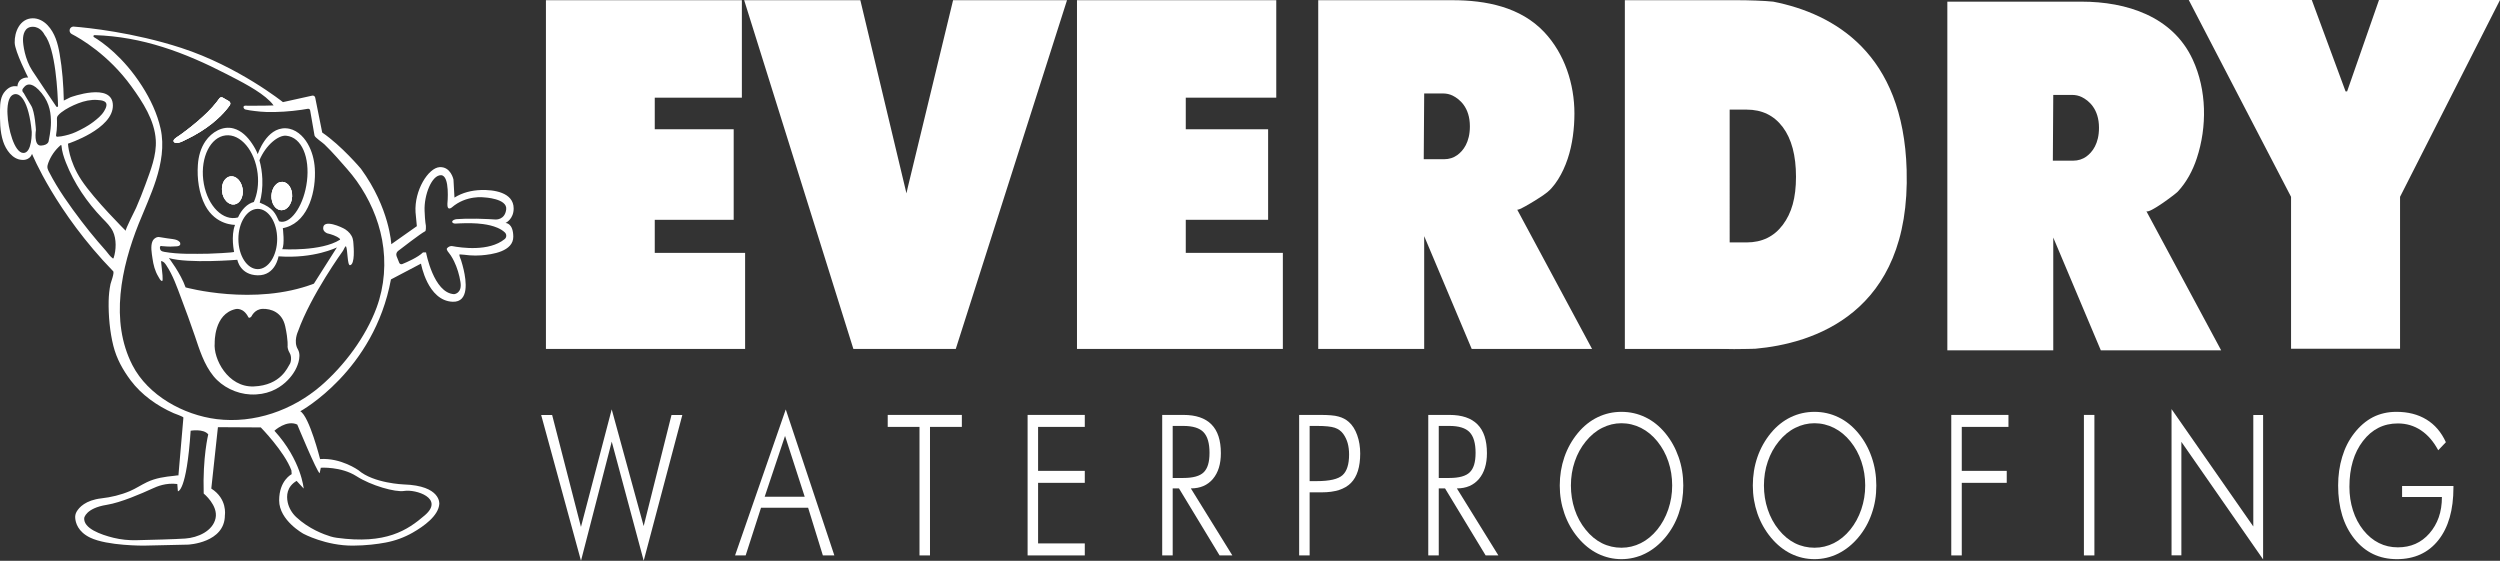
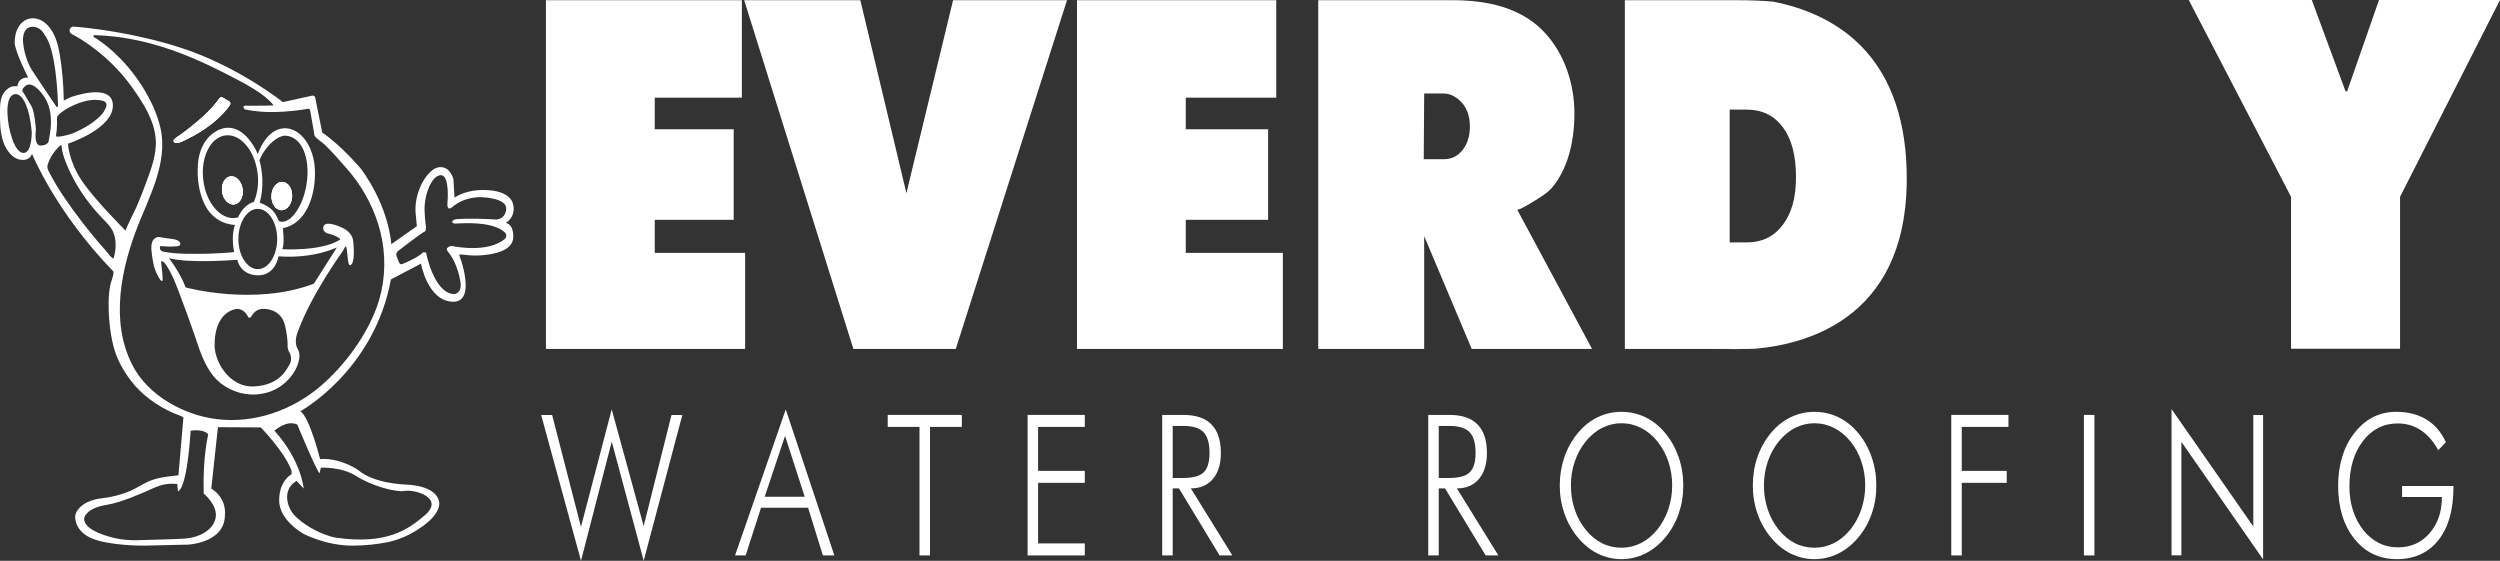
<svg xmlns="http://www.w3.org/2000/svg" id="uuid-d19e8230-bccc-4257-8ff1-e62b244491bc" viewBox="0 0 724.36 162.48">
  <rect x="0" y="0" width="724.36" height="162.48" fill="#333333" stroke="none" />
  <defs>
    <style>.uuid-bbfc02f0-149b-4df2-ab70-c982e5e6ac7b{fill:#fff;stroke-width:0px;}</style>
  </defs>
  <path class="uuid-bbfc02f0-149b-4df2-ab70-c982e5e6ac7b" d="M66.6,30.44c-.31.46-.66.9-1.01,1.33-.53.64-1.1,1.25-1.7,1.84-.78.77-1.6,1.49-2.46,2.18-1.05.84-2.16,1.61-3.3,2.33-1.37.86-2.78,1.63-4.24,2.32-.9.43-1.89,1.07-2.93.95-.25-.03-.53-.14-.63-.37-.1-.23.02-.51.2-.69.01,0,.01-.01.02-.02.49-.48,1.17-.85,1.72-1.25.65-.46,1.28-.94,1.91-1.42.99-.76,1.96-1.55,2.91-2.35,1.04-.89,2.06-1.8,3.03-2.76.94-.93,1.84-1.9,2.65-2.95.27-.34.52-.68.76-1.03.23-.34.67-.45,1.02-.25l1.8,1.05c.39.22.5.72.25,1.09Z" />
-   <path class="uuid-bbfc02f0-149b-4df2-ab70-c982e5e6ac7b" d="M70.29,54.75c-.32-2.25-1.9-3.88-3.54-3.64-1.64.23-2.71,2.23-2.39,4.48.31,2.24,1.9,3.87,3.54,3.64,1.64-.23,2.71-2.24,2.39-4.48ZM81.82,52.7c-1.65-.07-3.07,1.71-3.16,3.97-.1,2.26,1.16,4.16,2.82,4.23,1.65.07,3.07-1.71,3.16-3.98.1-2.26-1.16-4.15-2.82-4.22ZM70.29,54.75c-.32-2.25-1.9-3.88-3.54-3.64-1.64.23-2.71,2.23-2.39,4.48.31,2.24,1.9,3.87,3.54,3.64,1.64-.23,2.71-2.24,2.39-4.48ZM81.82,52.7c-1.65-.07-3.07,1.71-3.16,3.97-.1,2.26,1.16,4.16,2.82,4.23,1.65.07,3.07-1.71,3.16-3.98.1-2.26-1.16-4.15-2.82-4.22ZM70.29,54.75c-.32-2.25-1.9-3.88-3.54-3.64-1.64.23-2.71,2.23-2.39,4.48.31,2.24,1.9,3.87,3.54,3.64,1.64-.23,2.71-2.24,2.39-4.48ZM81.82,52.7c-1.65-.07-3.07,1.71-3.16,3.97-.1,2.26,1.16,4.16,2.82,4.23,1.65.07,3.07-1.71,3.16-3.98.1-2.26-1.16-4.15-2.82-4.22ZM70.29,54.75c-.32-2.25-1.9-3.88-3.54-3.64-1.64.23-2.71,2.23-2.39,4.48.31,2.24,1.9,3.87,3.54,3.64,1.64-.23,2.71-2.24,2.39-4.48ZM81.82,52.7c-1.65-.07-3.07,1.71-3.16,3.97-.1,2.26,1.16,4.16,2.82,4.23,1.65.07,3.07-1.71,3.16-3.98.1-2.26-1.16-4.15-2.82-4.22ZM70.29,54.75c-.32-2.25-1.9-3.88-3.54-3.64-1.64.23-2.71,2.23-2.39,4.48.31,2.24,1.9,3.87,3.54,3.64,1.64-.23,2.71-2.24,2.39-4.48ZM81.82,52.7c-1.65-.07-3.07,1.71-3.16,3.97-.1,2.26,1.16,4.16,2.82,4.23,1.65.07,3.07-1.71,3.16-3.98.1-2.26-1.16-4.15-2.82-4.22ZM70.29,54.75c-.32-2.25-1.9-3.88-3.54-3.64-1.64.23-2.71,2.23-2.39,4.48.31,2.24,1.9,3.87,3.54,3.64,1.64-.23,2.71-2.24,2.39-4.48ZM81.82,52.7c-1.65-.07-3.07,1.71-3.16,3.97-.1,2.26,1.16,4.16,2.82,4.23,1.65.07,3.07-1.71,3.16-3.98.1-2.26-1.16-4.15-2.82-4.22ZM70.29,54.75c-.32-2.25-1.9-3.88-3.54-3.64-1.64.23-2.71,2.23-2.39,4.48.31,2.24,1.9,3.87,3.54,3.64,1.64-.23,2.71-2.24,2.39-4.48ZM81.82,52.7c-1.65-.07-3.07,1.71-3.16,3.97-.1,2.26,1.16,4.16,2.82,4.23,1.65.07,3.07-1.71,3.16-3.98.1-2.26-1.16-4.15-2.82-4.22ZM70.29,54.75c-.32-2.25-1.9-3.88-3.54-3.64-1.64.23-2.71,2.23-2.39,4.48.31,2.24,1.9,3.87,3.54,3.64,1.64-.23,2.71-2.24,2.39-4.48ZM81.82,52.7c-1.65-.07-3.07,1.71-3.16,3.97-.1,2.26,1.16,4.16,2.82,4.23,1.65.07,3.07-1.71,3.16-3.98.1-2.26-1.16-4.15-2.82-4.22ZM70.29,54.75c-.32-2.25-1.9-3.88-3.54-3.64-1.64.23-2.71,2.23-2.39,4.48.31,2.24,1.9,3.87,3.54,3.64,1.64-.23,2.71-2.24,2.39-4.48ZM81.82,52.7c-1.65-.07-3.07,1.71-3.16,3.97-.1,2.26,1.16,4.16,2.82,4.23,1.65.07,3.07-1.71,3.16-3.98.1-2.26-1.16-4.15-2.82-4.22ZM70.29,54.75c-.32-2.25-1.9-3.88-3.54-3.64-1.64.23-2.71,2.23-2.39,4.48.31,2.24,1.9,3.87,3.54,3.64,1.64-.23,2.71-2.24,2.39-4.48ZM81.82,52.7c-1.65-.07-3.07,1.71-3.16,3.97-.1,2.26,1.16,4.16,2.82,4.23,1.65.07,3.07-1.71,3.16-3.98.1-2.26-1.16-4.15-2.82-4.22ZM70.29,54.75c-.32-2.25-1.9-3.88-3.54-3.64-1.64.23-2.71,2.23-2.39,4.48.31,2.24,1.9,3.87,3.54,3.64,1.64-.23,2.71-2.24,2.39-4.48ZM81.82,52.7c-1.65-.07-3.07,1.71-3.16,3.97-.1,2.26,1.16,4.16,2.82,4.23,1.65.07,3.07-1.71,3.16-3.98.1-2.26-1.16-4.15-2.82-4.22ZM70.29,54.75c-.32-2.25-1.9-3.88-3.54-3.64-1.64.23-2.71,2.23-2.39,4.48.31,2.24,1.9,3.87,3.54,3.64,1.64-.23,2.71-2.24,2.39-4.48ZM81.82,52.7c-1.65-.07-3.07,1.71-3.16,3.97-.1,2.26,1.16,4.16,2.82,4.23,1.65.07,3.07-1.71,3.16-3.98.1-2.26-1.16-4.15-2.82-4.22ZM70.29,54.75c-.32-2.25-1.9-3.88-3.54-3.64-1.64.23-2.71,2.23-2.39,4.48.31,2.24,1.9,3.87,3.54,3.64,1.64-.23,2.71-2.24,2.39-4.48ZM81.82,52.7c-1.65-.07-3.07,1.71-3.16,3.97-.1,2.26,1.16,4.16,2.82,4.23,1.65.07,3.07-1.71,3.16-3.98.1-2.26-1.16-4.15-2.82-4.22ZM70.29,54.75c-.32-2.25-1.9-3.88-3.54-3.64-1.64.23-2.71,2.23-2.39,4.48.31,2.24,1.9,3.87,3.54,3.64,1.64-.23,2.71-2.24,2.39-4.48ZM81.82,52.7c-1.65-.07-3.07,1.71-3.16,3.97-.1,2.26,1.16,4.16,2.82,4.23,1.65.07,3.07-1.71,3.16-3.98.1-2.26-1.16-4.15-2.82-4.22ZM70.29,54.75c-.32-2.25-1.9-3.88-3.54-3.64-1.64.23-2.71,2.23-2.39,4.48.31,2.24,1.9,3.87,3.54,3.64,1.64-.23,2.71-2.24,2.39-4.48ZM81.82,52.7c-1.65-.07-3.07,1.71-3.16,3.97-.1,2.26,1.16,4.16,2.82,4.23,1.65.07,3.07-1.71,3.16-3.98.1-2.26-1.16-4.15-2.82-4.22ZM70.29,54.75c-.32-2.25-1.9-3.88-3.54-3.64-1.64.23-2.71,2.23-2.39,4.48.31,2.24,1.9,3.87,3.54,3.64,1.64-.23,2.71-2.24,2.39-4.48ZM81.82,52.7c-1.65-.07-3.07,1.71-3.16,3.97-.1,2.26,1.16,4.16,2.82,4.23,1.65.07,3.07-1.71,3.16-3.98.1-2.26-1.16-4.15-2.82-4.22ZM70.29,54.75c-.32-2.25-1.9-3.88-3.54-3.64-1.64.23-2.71,2.23-2.39,4.48.31,2.24,1.9,3.87,3.54,3.64,1.64-.23,2.71-2.24,2.39-4.48ZM81.82,52.7c-1.65-.07-3.07,1.71-3.16,3.97-.1,2.26,1.16,4.16,2.82,4.23,1.65.07,3.07-1.71,3.16-3.98.1-2.26-1.16-4.15-2.82-4.22ZM70.29,54.75c-.32-2.25-1.9-3.88-3.54-3.64-1.64.23-2.71,2.23-2.39,4.48.31,2.24,1.9,3.87,3.54,3.64,1.64-.23,2.71-2.24,2.39-4.48ZM81.82,52.7c-1.65-.07-3.07,1.71-3.16,3.97-.1,2.26,1.16,4.16,2.82,4.23,1.65.07,3.07-1.71,3.16-3.98.1-2.26-1.16-4.15-2.82-4.22ZM102.41,70.68c-.03-.5-.07-1.02-.21-1.51-.31-1.13-1.15-2.05-2.13-2.7-.92-.62-6.53-3.21-6.43-.28.04,1,1.17,1.41,1.17,1.41,0,0,1.64.36,2.84,1.01,1.19.65.85.85.85.85-5.44,3.46-16.74,2.74-16.74,2.74.79-1.33.19-6.09.19-6.09,0,.03.89-.22.97-.24,6.7-2.04,8.67-10.9,8.3-17-.15-2.53-.8-5.05-2.07-7.24-1.33-2.31-3.56-4.35-6.35-4.46-5.65-.24-8.12,7.51-8.12,7.51-.42-1.1-1.02-2.15-1.68-3.12-1.28-1.91-3.03-3.71-5.31-4.33-3.17-.87-6.34,1.06-8.12,3.62-1.41,2.02-2.08,4.48-2.24,6.94-.27,3.89.3,8.27,2.13,11.76,3.06,5.78,8.64,5.6,8.64,5.6-1.27,3.24-.27,7.82-.27,7.82,0,.26-6.99.53-7.42.54-4.21.05-8.64.2-12.8-.53-.39-.07-.81-.17-1.06-.48s-.36-1.12.03-1.21c.14-.04.28.02.43.03,2.19.19,2.74.14,4.16.05.47-.03.99-.14,1.06-.61.04-.24-.03-.49-.2-.67-.91-.98-2.34-.73-5.87-1.4-.74-.14-1.62.44-1.96,1.17-.65,1.41-.23,3.55-.02,5.02.25,1.82.72,3.66,1.68,5.24.24.4.67,1.38,1.14,1.28.31-.07-.05-3.08-.09-3.35-.01-.16-.27-2.39-.25-2.39.75.05,1.13.62,1.51,1.18,1.96,2.95,3.09,6.28,4.33,9.57,1.35,3.6,2.7,7.2,3.93,10.85,1.37,4.06,2.67,8.33,5.42,11.72,2.55,3.14,6.65,5.11,10.67,5.31,9.5.46,13.12-7.23,13.12-7.23,0,0,2-3.58.66-5.85-1.35-2.27.04-5.18.04-5.18,3.75-10.53,12.99-23.29,12.99-23.29.34-.46.45-1.09.9-1.44.55,1.01.37,5.67,1.2,5.54,1.47-.23,1.05-5.28.98-6.16ZM82.91,39.32c4.62.45,6.86,6.44,6.03,13.17-.82,6.72-4.28,11.83-7.27,11.78-.28,0-.55-.09-.82-.16-1.1-2.33-1.65-3.83-5.6-5.4.57-1.96.86-4.32.76-6.86-.08-1.96-.38-3.8-.84-5.42,1.87-4.47,5.51-7.32,7.74-7.11ZM80.31,69.25c0,4.82-2.52,8.73-5.62,8.73s-5.62-3.91-5.62-8.73,2.52-8.73,5.62-8.73,5.62,3.91,5.62,8.73ZM58.89,52.12c-.78-6.61,2.11-12.38,6.46-12.89,4.35-.52,8.51,4.42,9.3,11.03.36,3.09-.09,5.99-1.1,8.26-1.89.49-3.53,2.14-4.59,4.48-.25.07-.51.12-.78.15-4.35.52-8.51-4.42-9.29-11.03ZM83.89,105.61c-.51.68-2.43,6.06-10.39,6.36-7.49.28-11.75-8.06-11.29-12.6,0,0-.29-8.4,6.07-9.82,0,0,2.22-.57,3.69,2.38,0,0,.29.46.91-.28,0,0,.91-2.1,3.24-2.16,2.32-.06,5.62.91,6.52,5.05.91,4.15.68,5.96.68,5.96,0,0,.06.91.63,1.82.57.91.45,2.61-.06,3.29ZM90.95,82.19c-17.26,6.58-37.18,1.08-37.18,1.08-1.42-4.09-4.84-8.5-4.84-8.5,5.67,1.66,19.84.5,19.84.5,0,0,.75,4.41,5.92,4.5,5.17.08,6.01-5.5,6.01-5.5,10.33.75,16.92-2.59,16.92-2.59l-6.67,10.51ZM81.48,60.9c1.65.07,3.07-1.71,3.16-3.98.1-2.26-1.16-4.15-2.82-4.22-1.65-.07-3.07,1.71-3.16,3.97-.1,2.26,1.16,4.16,2.82,4.23ZM70.29,54.75c-.32-2.25-1.9-3.88-3.54-3.64-1.64.23-2.71,2.23-2.39,4.48.31,2.24,1.9,3.87,3.54,3.64,1.64-.23,2.71-2.24,2.39-4.48ZM81.82,52.7c-1.65-.07-3.07,1.71-3.16,3.97-.1,2.26,1.16,4.16,2.82,4.23,1.65.07,3.07-1.71,3.16-3.98.1-2.26-1.16-4.15-2.82-4.22ZM70.29,54.75c-.32-2.25-1.9-3.88-3.54-3.64-1.64.23-2.71,2.23-2.39,4.48.31,2.24,1.9,3.87,3.54,3.64,1.64-.23,2.71-2.24,2.39-4.48ZM81.82,52.7c-1.65-.07-3.07,1.71-3.16,3.97-.1,2.26,1.16,4.16,2.82,4.23,1.65.07,3.07-1.71,3.16-3.98.1-2.26-1.16-4.15-2.82-4.22ZM70.29,54.75c-.32-2.25-1.9-3.88-3.54-3.64-1.64.23-2.71,2.23-2.39,4.48.31,2.24,1.9,3.87,3.54,3.64,1.64-.23,2.71-2.24,2.39-4.48ZM81.82,52.7c-1.65-.07-3.07,1.71-3.16,3.97-.1,2.26,1.16,4.16,2.82,4.23,1.65.07,3.07-1.71,3.16-3.98.1-2.26-1.16-4.15-2.82-4.22ZM70.29,54.75c-.32-2.25-1.9-3.88-3.54-3.64-1.64.23-2.71,2.23-2.39,4.48.31,2.24,1.9,3.87,3.54,3.64,1.64-.23,2.71-2.24,2.39-4.48ZM81.82,52.7c-1.65-.07-3.07,1.71-3.16,3.97-.1,2.26,1.16,4.16,2.82,4.23,1.65.07,3.07-1.71,3.16-3.98.1-2.26-1.16-4.15-2.82-4.22ZM70.29,54.75c-.32-2.25-1.9-3.88-3.54-3.64-1.64.23-2.71,2.23-2.39,4.48.31,2.24,1.9,3.87,3.54,3.64,1.64-.23,2.71-2.24,2.39-4.48ZM81.82,52.7c-1.65-.07-3.07,1.71-3.16,3.97-.1,2.26,1.16,4.16,2.82,4.23,1.65.07,3.07-1.71,3.16-3.98.1-2.26-1.16-4.15-2.82-4.22ZM70.29,54.75c-.32-2.25-1.9-3.88-3.54-3.64-1.64.23-2.71,2.23-2.39,4.48.31,2.24,1.9,3.87,3.54,3.64,1.64-.23,2.71-2.24,2.39-4.48ZM81.82,52.7c-1.65-.07-3.07,1.71-3.16,3.97-.1,2.26,1.16,4.16,2.82,4.23,1.65.07,3.07-1.71,3.16-3.98.1-2.26-1.16-4.15-2.82-4.22ZM70.29,54.75c-.32-2.25-1.9-3.88-3.54-3.64-1.64.23-2.71,2.23-2.39,4.48.31,2.24,1.9,3.87,3.54,3.64,1.64-.23,2.71-2.24,2.39-4.48ZM81.82,52.7c-1.65-.07-3.07,1.71-3.16,3.97-.1,2.26,1.16,4.16,2.82,4.23,1.65.07,3.07-1.71,3.16-3.98.1-2.26-1.16-4.15-2.82-4.22ZM70.29,54.75c-.32-2.25-1.9-3.88-3.54-3.64-1.64.23-2.71,2.23-2.39,4.48.31,2.24,1.9,3.87,3.54,3.64,1.64-.23,2.71-2.24,2.39-4.48ZM81.82,52.7c-1.65-.07-3.07,1.71-3.16,3.97-.1,2.26,1.16,4.16,2.82,4.23,1.65.07,3.07-1.71,3.16-3.98.1-2.26-1.16-4.15-2.82-4.22ZM70.29,54.75c-.32-2.25-1.9-3.88-3.54-3.64-1.64.23-2.71,2.23-2.39,4.48.31,2.24,1.9,3.87,3.54,3.64,1.64-.23,2.71-2.24,2.39-4.48ZM81.82,52.7c-1.65-.07-3.07,1.71-3.16,3.97-.1,2.26,1.16,4.16,2.82,4.23,1.65.07,3.07-1.71,3.16-3.98.1-2.26-1.16-4.15-2.82-4.22ZM70.29,54.75c-.32-2.25-1.9-3.88-3.54-3.64-1.64.23-2.71,2.23-2.39,4.48.31,2.24,1.9,3.87,3.54,3.64,1.64-.23,2.71-2.24,2.39-4.48ZM81.82,52.7c-1.65-.07-3.07,1.71-3.16,3.97-.1,2.26,1.16,4.16,2.82,4.23,1.65.07,3.07-1.71,3.16-3.98.1-2.26-1.16-4.15-2.82-4.22ZM70.29,54.75c-.32-2.25-1.9-3.88-3.54-3.64-1.64.23-2.71,2.23-2.39,4.48.31,2.24,1.9,3.87,3.54,3.64,1.64-.23,2.71-2.24,2.39-4.48ZM81.82,52.7c-1.65-.07-3.07,1.71-3.16,3.97-.1,2.26,1.16,4.16,2.82,4.23,1.65.07,3.07-1.71,3.16-3.98.1-2.26-1.16-4.15-2.82-4.22ZM70.29,54.75c-.32-2.25-1.9-3.88-3.54-3.64-1.64.23-2.71,2.23-2.39,4.48.31,2.24,1.9,3.87,3.54,3.64,1.64-.23,2.71-2.24,2.39-4.48ZM81.82,52.7c-1.65-.07-3.07,1.71-3.16,3.97-.1,2.26,1.16,4.16,2.82,4.23,1.65.07,3.07-1.71,3.16-3.98.1-2.26-1.16-4.15-2.82-4.22ZM70.29,54.75c-.32-2.25-1.9-3.88-3.54-3.64-1.64.23-2.71,2.23-2.39,4.48.31,2.24,1.9,3.87,3.54,3.64,1.64-.23,2.71-2.24,2.39-4.48ZM81.82,52.7c-1.65-.07-3.07,1.71-3.16,3.97-.1,2.26,1.16,4.16,2.82,4.23,1.65.07,3.07-1.71,3.16-3.98.1-2.26-1.16-4.15-2.82-4.22ZM70.29,54.75c-.32-2.25-1.9-3.88-3.54-3.64-1.64.23-2.71,2.23-2.39,4.48.31,2.24,1.9,3.87,3.54,3.64,1.64-.23,2.71-2.24,2.39-4.48ZM81.82,52.7c-1.65-.07-3.07,1.71-3.16,3.97-.1,2.26,1.16,4.16,2.82,4.23,1.65.07,3.07-1.71,3.16-3.98.1-2.26-1.16-4.15-2.82-4.22ZM70.29,54.75c-.32-2.25-1.9-3.88-3.54-3.64-1.64.23-2.71,2.23-2.39,4.48.31,2.24,1.9,3.87,3.54,3.64,1.64-.23,2.71-2.24,2.39-4.48ZM81.82,52.7c-1.65-.07-3.07,1.71-3.16,3.97-.1,2.26,1.16,4.16,2.82,4.23,1.65.07,3.07-1.71,3.16-3.98.1-2.26-1.16-4.15-2.82-4.22ZM70.29,54.75c-.32-2.25-1.9-3.88-3.54-3.64-1.64.23-2.71,2.23-2.39,4.48.31,2.24,1.9,3.87,3.54,3.64,1.64-.23,2.71-2.24,2.39-4.48ZM81.82,52.7c-1.65-.07-3.07,1.71-3.16,3.97-.1,2.26,1.16,4.16,2.82,4.23,1.65.07,3.07-1.71,3.16-3.98.1-2.26-1.16-4.15-2.82-4.22ZM70.29,54.75c-.32-2.25-1.9-3.88-3.54-3.64-1.64.23-2.71,2.23-2.39,4.48.31,2.24,1.9,3.87,3.54,3.64,1.64-.23,2.71-2.24,2.39-4.48ZM70.29,54.75c-.32-2.25-1.9-3.88-3.54-3.64-1.64.23-2.71,2.23-2.39,4.48.31,2.24,1.9,3.87,3.54,3.64,1.64-.23,2.71-2.24,2.39-4.48ZM70.29,54.75c-.32-2.25-1.9-3.88-3.54-3.64-1.64.23-2.71,2.23-2.39,4.48.31,2.24,1.9,3.87,3.54,3.64,1.64-.23,2.71-2.24,2.39-4.48Z" />
+   <path class="uuid-bbfc02f0-149b-4df2-ab70-c982e5e6ac7b" d="M70.29,54.75c-.32-2.25-1.9-3.88-3.54-3.64-1.64.23-2.71,2.23-2.39,4.48.31,2.24,1.9,3.87,3.54,3.64,1.64-.23,2.71-2.24,2.39-4.48ZM81.82,52.7c-1.65-.07-3.07,1.71-3.16,3.97-.1,2.26,1.16,4.16,2.82,4.23,1.65.07,3.07-1.71,3.16-3.98.1-2.26-1.16-4.15-2.82-4.22ZM70.29,54.75c-.32-2.25-1.9-3.88-3.54-3.64-1.64.23-2.71,2.23-2.39,4.48.31,2.24,1.9,3.87,3.54,3.64,1.64-.23,2.71-2.24,2.39-4.48ZM81.82,52.7c-1.65-.07-3.07,1.71-3.16,3.97-.1,2.26,1.16,4.16,2.82,4.23,1.65.07,3.07-1.71,3.16-3.98.1-2.26-1.16-4.15-2.82-4.22ZM70.29,54.75c-.32-2.25-1.9-3.88-3.54-3.64-1.64.23-2.71,2.23-2.39,4.48.31,2.24,1.9,3.87,3.54,3.64,1.64-.23,2.71-2.24,2.39-4.48ZM81.82,52.7c-1.65-.07-3.07,1.71-3.16,3.97-.1,2.26,1.16,4.16,2.82,4.23,1.65.07,3.07-1.71,3.16-3.98.1-2.26-1.16-4.15-2.82-4.22ZM70.29,54.75ZM81.82,52.7c-1.65-.07-3.07,1.71-3.16,3.97-.1,2.26,1.16,4.16,2.82,4.23,1.65.07,3.07-1.71,3.16-3.98.1-2.26-1.16-4.15-2.82-4.22ZM70.29,54.75c-.32-2.25-1.9-3.88-3.54-3.64-1.64.23-2.71,2.23-2.39,4.48.31,2.24,1.9,3.87,3.54,3.64,1.64-.23,2.71-2.24,2.39-4.48ZM81.82,52.7c-1.65-.07-3.07,1.71-3.16,3.97-.1,2.26,1.16,4.16,2.82,4.23,1.65.07,3.07-1.71,3.16-3.98.1-2.26-1.16-4.15-2.82-4.22ZM70.29,54.75c-.32-2.25-1.9-3.88-3.54-3.64-1.64.23-2.71,2.23-2.39,4.48.31,2.24,1.9,3.87,3.54,3.64,1.64-.23,2.71-2.24,2.39-4.48ZM81.82,52.7c-1.65-.07-3.07,1.71-3.16,3.97-.1,2.26,1.16,4.16,2.82,4.23,1.65.07,3.07-1.71,3.16-3.98.1-2.26-1.16-4.15-2.82-4.22ZM70.29,54.75c-.32-2.25-1.9-3.88-3.54-3.64-1.64.23-2.71,2.23-2.39,4.48.31,2.24,1.9,3.87,3.54,3.64,1.64-.23,2.71-2.24,2.39-4.48ZM81.82,52.7c-1.65-.07-3.07,1.71-3.16,3.97-.1,2.26,1.16,4.16,2.82,4.23,1.65.07,3.07-1.71,3.16-3.98.1-2.26-1.16-4.15-2.82-4.22ZM70.29,54.75c-.32-2.25-1.9-3.88-3.54-3.64-1.64.23-2.71,2.23-2.39,4.48.31,2.24,1.9,3.87,3.54,3.64,1.64-.23,2.71-2.24,2.39-4.48ZM81.82,52.7c-1.65-.07-3.07,1.71-3.16,3.97-.1,2.26,1.16,4.16,2.82,4.23,1.65.07,3.07-1.71,3.16-3.98.1-2.26-1.16-4.15-2.82-4.22ZM70.29,54.75c-.32-2.25-1.9-3.88-3.54-3.64-1.64.23-2.71,2.23-2.39,4.48.31,2.24,1.9,3.87,3.54,3.64,1.64-.23,2.71-2.24,2.39-4.48ZM81.82,52.7c-1.65-.07-3.07,1.71-3.16,3.97-.1,2.26,1.16,4.16,2.82,4.23,1.65.07,3.07-1.71,3.16-3.98.1-2.26-1.16-4.15-2.82-4.22ZM70.29,54.75c-.32-2.25-1.9-3.88-3.54-3.64-1.64.23-2.71,2.23-2.39,4.48.31,2.24,1.9,3.87,3.54,3.64,1.64-.23,2.71-2.24,2.39-4.48ZM81.82,52.7c-1.65-.07-3.07,1.71-3.16,3.97-.1,2.26,1.16,4.16,2.82,4.23,1.65.07,3.07-1.71,3.16-3.98.1-2.26-1.16-4.15-2.82-4.22ZM70.29,54.75c-.32-2.25-1.9-3.88-3.54-3.64-1.64.23-2.71,2.23-2.39,4.48.31,2.24,1.9,3.87,3.54,3.64,1.64-.23,2.71-2.24,2.39-4.48ZM81.82,52.7c-1.65-.07-3.07,1.71-3.16,3.97-.1,2.26,1.16,4.16,2.82,4.23,1.65.07,3.07-1.71,3.16-3.98.1-2.26-1.16-4.15-2.82-4.22ZM70.29,54.75c-.32-2.25-1.9-3.88-3.54-3.64-1.64.23-2.71,2.23-2.39,4.48.31,2.24,1.9,3.87,3.54,3.64,1.64-.23,2.71-2.24,2.39-4.48ZM81.82,52.7c-1.65-.07-3.07,1.71-3.16,3.97-.1,2.26,1.16,4.16,2.82,4.23,1.65.07,3.07-1.71,3.16-3.98.1-2.26-1.16-4.15-2.82-4.22ZM70.29,54.75c-.32-2.25-1.9-3.88-3.54-3.64-1.64.23-2.71,2.23-2.39,4.48.31,2.24,1.9,3.87,3.54,3.64,1.64-.23,2.71-2.24,2.39-4.48ZM81.82,52.7c-1.65-.07-3.07,1.71-3.16,3.97-.1,2.26,1.16,4.16,2.82,4.23,1.65.07,3.07-1.71,3.16-3.98.1-2.26-1.16-4.15-2.82-4.22ZM70.29,54.75c-.32-2.25-1.9-3.88-3.54-3.64-1.64.23-2.71,2.23-2.39,4.48.31,2.24,1.9,3.87,3.54,3.64,1.64-.23,2.71-2.24,2.39-4.48ZM81.82,52.7c-1.65-.07-3.07,1.71-3.16,3.97-.1,2.26,1.16,4.16,2.82,4.23,1.65.07,3.07-1.71,3.16-3.98.1-2.26-1.16-4.15-2.82-4.22ZM70.29,54.75c-.32-2.25-1.9-3.88-3.54-3.64-1.64.23-2.71,2.23-2.39,4.48.31,2.24,1.9,3.87,3.54,3.64,1.64-.23,2.71-2.24,2.39-4.48ZM81.82,52.7c-1.65-.07-3.07,1.71-3.16,3.97-.1,2.26,1.16,4.16,2.82,4.23,1.65.07,3.07-1.71,3.16-3.98.1-2.26-1.16-4.15-2.82-4.22ZM70.29,54.75c-.32-2.25-1.9-3.88-3.54-3.64-1.64.23-2.71,2.23-2.39,4.48.31,2.24,1.9,3.87,3.54,3.64,1.64-.23,2.71-2.24,2.39-4.48ZM81.82,52.7c-1.65-.07-3.07,1.71-3.16,3.97-.1,2.26,1.16,4.16,2.82,4.23,1.65.07,3.07-1.71,3.16-3.98.1-2.26-1.16-4.15-2.82-4.22ZM70.29,54.75c-.32-2.25-1.9-3.88-3.54-3.64-1.64.23-2.71,2.23-2.39,4.48.31,2.24,1.9,3.87,3.54,3.64,1.64-.23,2.71-2.24,2.39-4.48ZM81.82,52.7c-1.65-.07-3.07,1.71-3.16,3.97-.1,2.26,1.16,4.16,2.82,4.23,1.65.07,3.07-1.71,3.16-3.98.1-2.26-1.16-4.15-2.82-4.22ZM70.29,54.75c-.32-2.25-1.9-3.88-3.54-3.64-1.64.23-2.71,2.23-2.39,4.48.31,2.24,1.9,3.87,3.54,3.64,1.64-.23,2.71-2.24,2.39-4.48ZM81.82,52.7c-1.65-.07-3.07,1.71-3.16,3.97-.1,2.26,1.16,4.16,2.82,4.23,1.65.07,3.07-1.71,3.16-3.98.1-2.26-1.16-4.15-2.82-4.22ZM102.41,70.68c-.03-.5-.07-1.02-.21-1.51-.31-1.13-1.15-2.05-2.13-2.7-.92-.62-6.53-3.21-6.43-.28.04,1,1.17,1.41,1.17,1.41,0,0,1.64.36,2.84,1.01,1.19.65.85.85.85.85-5.44,3.46-16.74,2.74-16.74,2.74.79-1.33.19-6.09.19-6.09,0,.03.89-.22.97-.24,6.7-2.04,8.67-10.9,8.3-17-.15-2.53-.8-5.05-2.07-7.24-1.33-2.31-3.56-4.35-6.35-4.46-5.65-.24-8.12,7.51-8.12,7.51-.42-1.1-1.02-2.15-1.68-3.12-1.28-1.91-3.03-3.71-5.31-4.33-3.17-.87-6.34,1.06-8.12,3.62-1.41,2.02-2.08,4.48-2.24,6.94-.27,3.89.3,8.27,2.13,11.76,3.06,5.78,8.64,5.6,8.64,5.6-1.27,3.24-.27,7.82-.27,7.82,0,.26-6.99.53-7.42.54-4.21.05-8.64.2-12.8-.53-.39-.07-.81-.17-1.06-.48s-.36-1.12.03-1.21c.14-.04.28.02.43.03,2.19.19,2.74.14,4.16.05.47-.03.99-.14,1.06-.61.04-.24-.03-.49-.2-.67-.91-.98-2.34-.73-5.87-1.4-.74-.14-1.62.44-1.96,1.17-.65,1.41-.23,3.55-.02,5.02.25,1.82.72,3.66,1.68,5.24.24.4.67,1.38,1.14,1.28.31-.07-.05-3.08-.09-3.35-.01-.16-.27-2.39-.25-2.39.75.05,1.13.62,1.51,1.18,1.96,2.95,3.09,6.28,4.33,9.57,1.35,3.6,2.7,7.2,3.93,10.85,1.37,4.06,2.67,8.33,5.42,11.72,2.55,3.14,6.65,5.11,10.67,5.31,9.5.46,13.12-7.23,13.12-7.23,0,0,2-3.58.66-5.85-1.35-2.27.04-5.18.04-5.18,3.75-10.53,12.99-23.29,12.99-23.29.34-.46.45-1.09.9-1.44.55,1.01.37,5.67,1.2,5.54,1.47-.23,1.05-5.28.98-6.16ZM82.91,39.32c4.62.45,6.86,6.44,6.03,13.17-.82,6.72-4.28,11.83-7.27,11.78-.28,0-.55-.09-.82-.16-1.1-2.33-1.65-3.83-5.6-5.4.57-1.96.86-4.32.76-6.86-.08-1.96-.38-3.8-.84-5.42,1.87-4.47,5.51-7.32,7.74-7.11ZM80.31,69.25c0,4.82-2.52,8.73-5.62,8.73s-5.62-3.91-5.62-8.73,2.52-8.73,5.62-8.73,5.62,3.91,5.62,8.73ZM58.89,52.12c-.78-6.61,2.11-12.38,6.46-12.89,4.35-.52,8.51,4.42,9.3,11.03.36,3.09-.09,5.99-1.1,8.26-1.89.49-3.53,2.14-4.59,4.48-.25.07-.51.12-.78.15-4.35.52-8.51-4.42-9.29-11.03ZM83.89,105.61c-.51.68-2.43,6.06-10.39,6.36-7.49.28-11.75-8.06-11.29-12.6,0,0-.29-8.4,6.07-9.82,0,0,2.22-.57,3.69,2.38,0,0,.29.46.91-.28,0,0,.91-2.1,3.24-2.16,2.32-.06,5.62.91,6.52,5.05.91,4.15.68,5.96.68,5.96,0,0,.06.91.63,1.82.57.91.45,2.61-.06,3.29ZM90.95,82.19c-17.26,6.58-37.18,1.08-37.18,1.08-1.42-4.09-4.84-8.5-4.84-8.5,5.67,1.66,19.84.5,19.84.5,0,0,.75,4.41,5.92,4.5,5.17.08,6.01-5.5,6.01-5.5,10.33.75,16.92-2.59,16.92-2.59l-6.67,10.51ZM81.48,60.9c1.65.07,3.07-1.71,3.16-3.98.1-2.26-1.16-4.15-2.82-4.22-1.65-.07-3.07,1.71-3.16,3.97-.1,2.26,1.16,4.16,2.82,4.23ZM70.29,54.75c-.32-2.25-1.9-3.88-3.54-3.64-1.64.23-2.71,2.23-2.39,4.48.31,2.24,1.9,3.87,3.54,3.64,1.64-.23,2.71-2.24,2.39-4.48ZM81.82,52.7c-1.65-.07-3.07,1.71-3.16,3.97-.1,2.26,1.16,4.16,2.82,4.23,1.65.07,3.07-1.71,3.16-3.98.1-2.26-1.16-4.15-2.82-4.22ZM70.29,54.75c-.32-2.25-1.9-3.88-3.54-3.64-1.64.23-2.71,2.23-2.39,4.48.31,2.24,1.9,3.87,3.54,3.64,1.64-.23,2.71-2.24,2.39-4.48ZM81.82,52.7c-1.65-.07-3.07,1.71-3.16,3.97-.1,2.26,1.16,4.16,2.82,4.23,1.65.07,3.07-1.71,3.16-3.98.1-2.26-1.16-4.15-2.82-4.22ZM70.29,54.75c-.32-2.25-1.9-3.88-3.54-3.64-1.64.23-2.71,2.23-2.39,4.48.31,2.24,1.9,3.87,3.54,3.64,1.64-.23,2.71-2.24,2.39-4.48ZM81.82,52.7c-1.65-.07-3.07,1.71-3.16,3.97-.1,2.26,1.16,4.16,2.82,4.23,1.65.07,3.07-1.71,3.16-3.98.1-2.26-1.16-4.15-2.82-4.22ZM70.29,54.75c-.32-2.25-1.9-3.88-3.54-3.64-1.64.23-2.71,2.23-2.39,4.48.31,2.24,1.9,3.87,3.54,3.64,1.64-.23,2.71-2.24,2.39-4.48ZM81.82,52.7c-1.65-.07-3.07,1.71-3.16,3.97-.1,2.26,1.16,4.16,2.82,4.23,1.65.07,3.07-1.71,3.16-3.98.1-2.26-1.16-4.15-2.82-4.22ZM70.29,54.75c-.32-2.25-1.9-3.88-3.54-3.64-1.64.23-2.71,2.23-2.39,4.48.31,2.24,1.9,3.87,3.54,3.64,1.64-.23,2.71-2.24,2.39-4.48ZM81.82,52.7c-1.65-.07-3.07,1.71-3.16,3.97-.1,2.26,1.16,4.16,2.82,4.23,1.65.07,3.07-1.71,3.16-3.98.1-2.26-1.16-4.15-2.82-4.22ZM70.29,54.75c-.32-2.25-1.9-3.88-3.54-3.64-1.64.23-2.71,2.23-2.39,4.48.31,2.24,1.9,3.87,3.54,3.64,1.64-.23,2.71-2.24,2.39-4.48ZM81.82,52.7c-1.65-.07-3.07,1.71-3.16,3.97-.1,2.26,1.16,4.16,2.82,4.23,1.65.07,3.07-1.71,3.16-3.98.1-2.26-1.16-4.15-2.82-4.22ZM70.29,54.75c-.32-2.25-1.9-3.88-3.54-3.64-1.64.23-2.71,2.23-2.39,4.48.31,2.24,1.9,3.87,3.54,3.64,1.64-.23,2.71-2.24,2.39-4.48ZM81.82,52.7c-1.65-.07-3.07,1.71-3.16,3.97-.1,2.26,1.16,4.16,2.82,4.23,1.65.07,3.07-1.71,3.16-3.98.1-2.26-1.16-4.15-2.82-4.22ZM70.29,54.75c-.32-2.25-1.9-3.88-3.54-3.64-1.64.23-2.71,2.23-2.39,4.48.31,2.24,1.9,3.87,3.54,3.64,1.64-.23,2.71-2.24,2.39-4.48ZM81.82,52.7c-1.65-.07-3.07,1.71-3.16,3.97-.1,2.26,1.16,4.16,2.82,4.23,1.65.07,3.07-1.71,3.16-3.98.1-2.26-1.16-4.15-2.82-4.22ZM70.29,54.75c-.32-2.25-1.9-3.88-3.54-3.64-1.64.23-2.71,2.23-2.39,4.48.31,2.24,1.9,3.87,3.54,3.64,1.64-.23,2.71-2.24,2.39-4.48ZM81.82,52.7c-1.65-.07-3.07,1.71-3.16,3.97-.1,2.26,1.16,4.16,2.82,4.23,1.65.07,3.07-1.71,3.16-3.98.1-2.26-1.16-4.15-2.82-4.22ZM70.29,54.75c-.32-2.25-1.9-3.88-3.54-3.64-1.64.23-2.71,2.23-2.39,4.48.31,2.24,1.9,3.87,3.54,3.64,1.64-.23,2.71-2.24,2.39-4.48ZM81.82,52.7c-1.65-.07-3.07,1.71-3.16,3.97-.1,2.26,1.16,4.16,2.82,4.23,1.65.07,3.07-1.71,3.16-3.98.1-2.26-1.16-4.15-2.82-4.22ZM70.29,54.75c-.32-2.25-1.9-3.88-3.54-3.64-1.64.23-2.71,2.23-2.39,4.48.31,2.24,1.9,3.87,3.54,3.64,1.64-.23,2.71-2.24,2.39-4.48ZM81.82,52.7c-1.65-.07-3.07,1.71-3.16,3.97-.1,2.26,1.16,4.16,2.82,4.23,1.65.07,3.07-1.71,3.16-3.98.1-2.26-1.16-4.15-2.82-4.22ZM70.29,54.75c-.32-2.25-1.9-3.88-3.54-3.64-1.64.23-2.71,2.23-2.39,4.48.31,2.24,1.9,3.87,3.54,3.64,1.64-.23,2.71-2.24,2.39-4.48ZM81.82,52.7c-1.65-.07-3.07,1.71-3.16,3.97-.1,2.26,1.16,4.16,2.82,4.23,1.65.07,3.07-1.71,3.16-3.98.1-2.26-1.16-4.15-2.82-4.22ZM70.29,54.75c-.32-2.25-1.9-3.88-3.54-3.64-1.64.23-2.71,2.23-2.39,4.48.31,2.24,1.9,3.87,3.54,3.64,1.64-.23,2.71-2.24,2.39-4.48ZM81.82,52.7c-1.65-.07-3.07,1.71-3.16,3.97-.1,2.26,1.16,4.16,2.82,4.23,1.65.07,3.07-1.71,3.16-3.98.1-2.26-1.16-4.15-2.82-4.22ZM70.29,54.75c-.32-2.25-1.9-3.88-3.54-3.64-1.64.23-2.71,2.23-2.39,4.48.31,2.24,1.9,3.87,3.54,3.64,1.64-.23,2.71-2.24,2.39-4.48ZM81.82,52.7c-1.65-.07-3.07,1.71-3.16,3.97-.1,2.26,1.16,4.16,2.82,4.23,1.65.07,3.07-1.71,3.16-3.98.1-2.26-1.16-4.15-2.82-4.22ZM70.29,54.75c-.32-2.25-1.9-3.88-3.54-3.64-1.64.23-2.71,2.23-2.39,4.48.31,2.24,1.9,3.87,3.54,3.64,1.64-.23,2.71-2.24,2.39-4.48ZM81.82,52.7c-1.65-.07-3.07,1.71-3.16,3.97-.1,2.26,1.16,4.16,2.82,4.23,1.65.07,3.07-1.71,3.16-3.98.1-2.26-1.16-4.15-2.82-4.22ZM70.29,54.75c-.32-2.25-1.9-3.88-3.54-3.64-1.64.23-2.71,2.23-2.39,4.48.31,2.24,1.9,3.87,3.54,3.64,1.64-.23,2.71-2.24,2.39-4.48ZM81.82,52.7c-1.65-.07-3.07,1.71-3.16,3.97-.1,2.26,1.16,4.16,2.82,4.23,1.65.07,3.07-1.71,3.16-3.98.1-2.26-1.16-4.15-2.82-4.22ZM70.29,54.75c-.32-2.25-1.9-3.88-3.54-3.64-1.64.23-2.71,2.23-2.39,4.48.31,2.24,1.9,3.87,3.54,3.64,1.64-.23,2.71-2.24,2.39-4.48ZM70.29,54.75c-.32-2.25-1.9-3.88-3.54-3.64-1.64.23-2.71,2.23-2.39,4.48.31,2.24,1.9,3.87,3.54,3.64,1.64-.23,2.71-2.24,2.39-4.48ZM70.29,54.75c-.32-2.25-1.9-3.88-3.54-3.64-1.64.23-2.71,2.23-2.39,4.48.31,2.24,1.9,3.87,3.54,3.64,1.64-.23,2.71-2.24,2.39-4.48Z" />
  <path class="uuid-bbfc02f0-149b-4df2-ab70-c982e5e6ac7b" d="M146.47,64.61c.2-.1,2.36-1.2,2.36-4.21,0-4.71-5.87-5.47-9.5-5.34-2.68.09-5.37.75-7.65,2.19l-.29-5.23s-.77-3.78-4.02-3.59c-3.24.2-7.36,6.69-6.97,13.08l.38,4.02-7.41,5.23s-.43-10.36-8.77-21.84c0,0-5.62-6.69-11.24-10.52l-2.03-10.12c-.08-.4-.47-.66-.87-.57l-8.48,1.88s-12.92-10.34-29.49-15.72c-13.89-4.51-27.17-5.85-31.1-6.16-.64-.05-1.19.44-1.22,1.08-.02.45.22.86.61,1.07,2.35,1.21,10.61,5.92,17.31,15.2,3.28,4.54,6.71,9.78,7.05,15.53.26,4.42-1.52,8.79-3,12.87-.82,2.28-1.74,4.53-2.7,6.76-.28.65-3.25,6.4-3,6.66,0,0-9.1-9.03-12.83-14.67-3.74-5.63-3.91-10.58-3.91-10.58,0,0,13.1-4.25,13.01-11.1-.08-6.86-12.31-2.34-12.31-2.34l-1.91.95c-.1-4.52-.43-9.09-1.21-13.54-.52-3-1.34-6.02-3.5-8.3-1.14-1.2-2.68-2.03-4.34-2-3.67.07-5.28,3.97-5.18,7.1.09,2.6,3.9,10.06,3.9,10.06,0,0-2.86-.26-3.12,2.6.01-.12-1.1-.08-1.17-.07-.94.13-1.68.68-2.31,1.36C.17,27.84.03,29.84,0,31.79c-.03,3.08-.05,6.26.92,9.22.78,2.37,2.67,5.15,5.41,5.31,0,0,2.17.34,2.95-1.74,0,0,6.85,16.87,23.51,34.01.42.43-.65,3.17-.77,3.7-.34,1.62-.5,3.26-.54,4.91-.08,4.18.34,8.98,1.37,13.03.94,3.71,2.71,6.9,5,9.97,3.11,4.17,7.71,7.43,12.46,9.51.28.12,2.83,1.01,2.83,1.28-.16,1.82-.31,3.64-.47,5.47-.26,2.97-.51,5.94-.77,8.92-.07.79-.14,1.58-.2,2.37-.03-.07-1.12.1-1.2.11-2.76.28-5.35.63-7.89,1.83-1.7.81-3.27,1.87-5,2.61-2.63,1.11-5.4,1.77-8.21,2.09-4.64.53-6.5,2.65-7.21,3.88-.31.55-.45,1.18-.4,1.81.1,1.39.8,4,4.34,5.7,5,2.41,15.58,2.31,15.58,2.31l12.78-.29s10.67-.48,10.67-8.55c0,0,.77-4.71-3.94-7.69l1.92-17.79,12.42.07s6.84,6.97,8.87,12.44l.08,1.11s-3.63,1.78-3.63,7.6,7.05,9.67,7.05,9.67c0,0,6.45,3.48,14.35,3.43,3.8-.02,7.05-.44,9.4-.88,2.77-.51,5.42-1.48,7.87-2.87,3.28-1.87,7.51-4.91,7.73-8.33,0,0,.57-5.3-10.29-5.65,0,0-8.72-.3-13.14-4.12,0,0-5.08-3.65-11.11-3.23,0,0-3.11-12.36-5.73-13.85,0,0,21.37-11.67,26.26-38.2l8.71-4.58s1.89,10.76,9.16,11.05c4.88.19,3.91-6.2,3.21-9.25-.22-.94-.47-1.86-.76-2.78-.16-.5-.5-1.13-.5-1.64,0-.14,2.78.21,3,.22,1.12.09,2.23.08,3.34,0,3.18-.24,9.35-1.13,9.29-5.44-.04-3.85-2.08-3.93-2.26-3.93ZM17.77,32.56c1.45-1.11,3.2-1.97,4.9-2.63,1.75-.67,3.62-1.1,5.49-.97.7.05,1.46.09,2.09.42,1.15.6.39,2.05-.09,2.84-.77,1.28-1.98,2.23-3.16,3.14-1.54,1.17-3.27,2.07-5.02,2.89-1.3.6-2.78,1-4.19,1.25-.06.01-.7.07-1.16.12-.25.03-.44-.19-.39-.44.35-1.89.29-4.02.25-4.86-.01-.29.09-.57.27-.79.28-.37.65-.68,1.01-.97ZM6.66,11.52c0-1.44.44-3.76,2.82-3.76s3.4,2.27,3.4,2.27c3.27,4.03,3.84,17.04,3.94,20.68.01.28-.35.39-.51.16-1.39-2.07-5.18-7.69-6.93-10.36-2.18-3.31-2.72-7.56-2.72-8.99ZM6.74,44.32c-2.6-.09-4.43-7.08-4.57-11.28,0,0-.36-4.66,1.61-5.6,1.97-.94,4.57,1.79,5.42,10.79,0,0,.13,6.18-2.46,6.09ZM10.41,37.65s-.29-5.26-1.37-7.02c-1.25-2.04-2.17-3.68-2.17-3.68,0,0-.46-.36-.4-.9.04-.28.34-.62.63-.94.85-.94,2.46-1.2,4.96,1.88,2.51,3.09,2.7,6.25,2.7,8.53s-.65,5.26-.65,5.26c0,.02-.01,1.27-2.23,1.4-2.23.13-1.47-4.53-1.47-4.53ZM32.91,74.79c-.04.1-.16.13-.24.07-.84-.63-1.25-1.32-1.91-2.11-.78-.95-1.63-1.84-2.42-2.78-1.63-1.91-3.2-3.87-4.73-5.87-3.44-4.53-6.82-9.24-9.41-14.3-.17-.33-.35-.68-.43-1.04-.01-.07-.03-.15-.03-.22-.04-.45.09-.89.24-1.31.73-1.99,1.98-3.79,3.59-5.17.09-.07.23-.01.24.11.13,1.71.67,3.36,1.3,4.96,2.37,6.01,6.07,11.46,10.55,16.11,1.14,1.17,2.34,2.33,3.05,3.79,1.07,2.22.98,5.4.2,7.76ZM62.46,150.15c-.79,3.71-5.1,5.63-8.8,5.89-2.64.19-10.05.39-14.12.48-2.24.06-4.48-.17-6.66-.7-3.72-.92-8.73-2.72-8.48-5.73,0,0,.42-2.85,6.55-3.82,4.03-.64,10.17-3.31,13.25-4.73,1.3-.6,3.86-1.71,7.17-1.3l.17,2.1s2.51.33,3.7-17.54c0,0,3.71-.66,5.1,1.06,0,0-1.65,6.55-1.32,17.14,0,0,4.23,3.44,3.44,7.15ZM92.62,137.11l.33-1.59s5.89-.39,10.33,2.45c4.23,2.72,11.24,4.71,13.81,4.28,3.34-.56,11.74,2.11,6.01,7.04-5.02,4.33-11.23,8.5-25.54,6.53-.59-.08-1.18-.21-1.76-.38-1.94-.59-6.3-2.18-9.98-5.62-1.21-1.14-2.09-2.61-2.45-4.23-.43-1.98-.27-4.57,2.57-6.26l2.05,2.22s-.66-8.14-8.48-16.75c0,0,3.51-3.24,6.62-1.79,0,0,5.7,13.77,6.49,14.1ZM109.11,89.15c-3.14,8.46-9.34,16.78-16.14,22.65-8.25,7.1-19.31,10.99-30.19,9.64-9.58-1.19-19.89-6.82-24.42-15.65-6.56-12.79-3.22-28.33,1.83-40.97,1.69-4.21,3.61-8.34,5-12.66,1.53-4.77,2.45-9.93,1.34-14.88-.98-4.41-2.97-8.57-5.39-12.36-5.42-8.48-11.52-12.72-13.93-14.17-.27-.17-.14-.58.17-.57,13.87.42,26.09,5.01,38.33,11.32,3.77,1.95,9.47,4.77,12.5,7.81.3.3.87.91,1.06,1.24-.78.03-1.55.04-2.33.06-1.32.02-2.64.03-3.95.03h-1.18c-.32,0-.72-.08-1.02.03-.14.06-.23.18-.24.33-.01.3.24.66.54.73,1.13.24,1.6.31,2.74.44,1.13.14,2.26.25,3.4.28,3.38.08,6.77-.15,10.12-.63.62-.09,1.24-.19,1.85-.3.31-.06.61.14.66.45l1.27,7.29c.12.6,2.38,2.08,2.86,2.56,1.23,1.21,2.45,2.45,3.59,3.75,1.97,2.26,4.04,4.45,5.79,6.91,3.6,5.07,6.2,10.87,7.34,17,1.21,6.53.71,13.42-1.6,19.67ZM146.23,69.27c-4.54,3.71-12.7,2.51-15.17,2.04-.52-.1-1.07.15-1.43.51-.07.07-.14.15-.17.25-.02.11,0,.22.04.33.12.31.32.57.53.82.22.26.41.53.6.82.34.53.65,1.08.93,1.65.91,1.89,1.52,3.93,1.85,5.99.56,3.37-1.84,3.55-1.84,3.55-5.96-.32-8.13-12.1-8.13-12.1h-.88c-1.41,1.41-4.65,2.83-6.01,3.38-.35.14-.73-.02-.87-.36l-.76-1.89c-.23-.56-.05-1.2.43-1.56l.47-.35s6.09-4.73,7.37-5.35c.28-.13.21-1.56.21-1.56,0,0-.26-1.13-.38-4.35-.19-4.59,2.08-10.4,4.76-10.33,2.68.07,1.85,8.28,1.85,8.28-.11,2.22,1.25,1.08,1.25,1.08,4.24-3.69,9.43-2.93,9.43-2.93,0,0,6.71.32,6.36,3.45-.35,3.13-3.06,2.96-3.06,2.96-.7-.05-1.4-.09-2.1-.12-2.2-.11-4.42-.16-6.63-.11-.7.02-1.4.05-2.1.1-.24.02-.5.01-.74.06-1.56.37-1.17,1.3-.01,1.25.38,0,.76-.05,1.13-.06,2.27-.1,4.54-.1,6.79.2,1.41.19,2.83.5,4.15,1.06.79.34,1.55.77,2.18,1.37.55.53.54,1.44-.05,1.92Z" />
  <path class="uuid-bbfc02f0-149b-4df2-ab70-c982e5e6ac7b" d="M66.35,29.35l-1.8-1.05c-.35-.2-.79-.09-1.02.25-.24.35-.49.69-.76,1.03-.81,1.05-1.71,2.02-2.65,2.95-.97.96-1.99,1.87-3.03,2.76-.95.8-1.92,1.59-2.91,2.35-.63.48-1.26.96-1.91,1.42-.55.4-1.23.77-1.72,1.25-.01.01-.01.02-.02.02-.18.18-.3.46-.2.69.1.23.38.34.63.37,1.04.12,2.03-.52,2.93-.95,1.46-.69,2.87-1.46,4.24-2.32,1.14-.72,2.25-1.49,3.3-2.33.86-.69,1.68-1.41,2.46-2.18.6-.59,1.17-1.2,1.7-1.84.35-.43.7-.87,1.01-1.33.25-.37.14-.87-.25-1.09Z" />
  <path class="uuid-bbfc02f0-149b-4df2-ab70-c982e5e6ac7b" d="M66.6,30.44c-.31.46-.66.9-1.01,1.33-.53.64-1.1,1.25-1.7,1.84-.78.77-1.6,1.49-2.46,2.18-1.05.84-2.16,1.61-3.3,2.33-1.37.86-2.78,1.63-4.24,2.32-.9.43-1.89,1.07-2.93.95-.25-.03-.53-.14-.63-.37-.1-.23.02-.51.2-.69.01,0,.01-.01.02-.02.49-.48,1.17-.85,1.72-1.25.65-.46,1.28-.94,1.91-1.42.99-.76,1.96-1.55,2.91-2.35,1.04-.89,2.06-1.8,3.03-2.76.94-.93,1.84-1.9,2.65-2.95.27-.34.52-.68.76-1.03.23-.34.67-.45,1.02-.25l1.8,1.05c.39.22.5.72.25,1.09Z" />
  <path class="uuid-bbfc02f0-149b-4df2-ab70-c982e5e6ac7b" d="M67.9,59.23c-1.64.23-3.23-1.4-3.54-3.64-.32-2.25.75-4.25,2.39-4.48,1.64-.24,3.22,1.39,3.54,3.64.32,2.24-.75,4.25-2.39,4.48Z" />
  <path class="uuid-bbfc02f0-149b-4df2-ab70-c982e5e6ac7b" d="M84.64,56.92c-.09,2.27-1.51,4.05-3.16,3.98-1.66-.07-2.92-1.97-2.82-4.23.09-2.26,1.51-4.04,3.16-3.97,1.66.07,2.92,1.96,2.82,4.22Z" />
  <path class="uuid-bbfc02f0-149b-4df2-ab70-c982e5e6ac7b" d="M67.9,59.23c-1.64.23-3.23-1.4-3.54-3.64-.32-2.25.75-4.25,2.39-4.48,1.64-.24,3.22,1.39,3.54,3.64.32,2.24-.75,4.25-2.39,4.48Z" />
  <path class="uuid-bbfc02f0-149b-4df2-ab70-c982e5e6ac7b" d="M84.64,56.92c-.09,2.27-1.51,4.05-3.16,3.98-1.66-.07-2.92-1.97-2.82-4.23.09-2.26,1.51-4.04,3.16-3.97,1.66.07,2.92,1.96,2.82,4.22Z" />
  <path class="uuid-bbfc02f0-149b-4df2-ab70-c982e5e6ac7b" d="M505.46,100.95c1.06,0,2.09-.02,3.11-.06-6.29.56-10.67.06-10.67.06h7.56Z" />
  <path class="uuid-bbfc02f0-149b-4df2-ab70-c982e5e6ac7b" d="M189.71,73.27v-9.58h22.87v-26.24h-22.87v-9.15h25.24V.06h-56.77v101.04h57.71v-27.83h-26.18Z" />
  <path class="uuid-bbfc02f0-149b-4df2-ab70-c982e5e6ac7b" d="M276.15.06l-13.07,54.01-.44,1.95L249.28.06h-33.66l31.64,101.04h29.67L309.16.06h-33.01Z" />
  <path class="uuid-bbfc02f0-149b-4df2-ab70-c982e5e6ac7b" d="M343.57,73.27v-9.58h23.86v-26.24h-23.86v-9.15h26.22V.06h-57.74v101.04h59.65v-27.83h-28.13Z" />
  <path class="uuid-bbfc02f0-149b-4df2-ab70-c982e5e6ac7b" d="M439.58,60.7c.11.53,4.56-2.2,4.88-2.41,1.77-1.13,3.66-2.18,5.08-3.76,1.41-1.56,2.54-3.46,3.43-5.36,1.9-4.06,2.8-8.56,3.1-13.02.07-1.08.11-2.17.11-3.26,0-8.53-2.83-17.3-8.74-23.58C440.55,2,430.52.06,420.85.06h-38.9v101.04h30.7v-32.68l13.77,32.68h34.87l-21.71-40.4ZM422.25,44.93c-1.09.8-2.42,1.2-3.77,1.2h-5.96l.13-19.05h5.46c.97,0,1.93.2,2.8.63,1.98.99,4.98,3.4,4.98,8.9,0,4.64-1.94,7.07-3.64,8.32Z" />
  <path class="uuid-bbfc02f0-149b-4df2-ab70-c982e5e6ac7b" d="M552.44,49.23c-.96-33.77-20.93-45.24-38.65-48.75-2.63-.28-7.36-.42-10.28-.42h-32.72v101.04h34.67c1.06,0,2.1-.02,3.11-.06h.05c16.23-1.45,45.04-9.89,43.82-51.81ZM516.57,65.13c-2.54,3.4-6.03,5.11-10.5,5.11h-4.91V31.76h4.91c4.47,0,7.96,1.7,10.5,5.1,2.54,3.41,3.81,8.2,3.81,14.37s-1.27,10.51-3.81,13.9Z" />
  <path class="uuid-bbfc02f0-149b-4df2-ab70-c982e5e6ac7b" d="M689.3,0l-9.24,26.49h-.44l-9.79-26.49h-35.65l29.64,57.03v44.01h31.58v-44.01L724.36,0h-35.06Z" />
-   <path class="uuid-bbfc02f0-149b-4df2-ab70-c982e5e6ac7b" d="M621.89,61.18c.78.85,8.47-4.98,9.09-5.64,2.56-2.74,4.36-6.14,5.53-9.68,3.01-9.12,2.9-19.76-1.16-28.55-5.81-12.63-19.29-16.83-32.23-16.83h-38.89v101.03h30.69v-32.68l13.78,32.68h34.87s-20.68-38.47-21.68-40.33ZM604.54,45.33c-1.1.81-2.44,1.22-3.8,1.22h-5.94l.12-19.05h5.46c.97,0,1.94.2,2.81.63,1.99.99,4.98,3.4,4.98,8.89,0,4.63-1.94,7.07-3.63,8.31Z" />
  <path class="uuid-bbfc02f0-149b-4df2-ab70-c982e5e6ac7b" d="M194.56,120.25l-8.06,32.18-9.26-33.82-8.91,34.06-8.35-32.43h-3.18l11.54,42.24,8.91-34.52,9.26,34.51,11.19-42.23h-3.14Z" />
  <path class="uuid-bbfc02f0-149b-4df2-ab70-c982e5e6ac7b" d="M227.67,118.63l-14.69,42.3h3.07s4.45-13.81,4.45-13.81h13.65l4.27,13.81h3.33l-14.08-42.3ZM221.56,143.93l5.9-17.63,5.7,17.63h-11.6Z" />
  <path class="uuid-bbfc02f0-149b-4df2-ab70-c982e5e6ac7b" d="M257.21,120.22v3.47h9.21v37.24h3.04v-37.24h9.23v-3.47h-21.48Z" />
  <path class="uuid-bbfc02f0-149b-4df2-ab70-c982e5e6ac7b" d="M314.31,123.69v-3.47h-16.57v40.71h16.57v-3.48h-13.53v-17.55h13.53v-3.47h-13.53v-12.74h13.53Z" />
  <path class="uuid-bbfc02f0-149b-4df2-ab70-c982e5e6ac7b" d="M345.04,141.51c2.71,0,4.84-.91,6.38-2.73,1.55-1.83,2.32-4.32,2.32-7.47,0-3.73-.91-6.51-2.73-8.34-1.82-1.84-4.53-2.75-8.12-2.75h-6.15v40.71h3.04v-19.42h1.82s11.76,19.41,11.76,19.41h3.7s-12.02-19.41-12.02-19.41ZM339.78,138.49v-15.08h3.06c2.76,0,4.72.6,5.87,1.81,1.16,1.21,1.74,3.2,1.74,5.97s-.56,4.53-1.67,5.64-3.09,1.66-5.94,1.66h-3.06Z" />
-   <path class="uuid-bbfc02f0-149b-4df2-ab70-c982e5e6ac7b" d="M393.23,126.05c-.58-1.63-1.4-2.9-2.43-3.8-.82-.73-1.81-1.25-2.97-1.56-.57-.17-1.29-.29-2.19-.36-.89-.08-1.93-.11-3.11-.11h-6.11v40.71h3.04v-18.28h3.52c3.84,0,6.66-.9,8.45-2.72s2.68-4.65,2.68-8.51c0-1.95-.29-3.73-.88-5.37ZM388.98,137.69c-1.27,1.14-3.75,1.71-7.44,1.71h-2.08v-15.99h2.08c2.46,0,4.19.18,5.21.53,1.02.35,1.83.94,2.43,1.75.59.82,1.02,1.72,1.3,2.71.27.98.41,2.08.41,3.29,0,2.86-.64,4.86-1.91,6Z" />
  <path class="uuid-bbfc02f0-149b-4df2-ab70-c982e5e6ac7b" d="M422.12,141.51c2.71,0,4.84-.91,6.39-2.73,1.55-1.83,2.32-4.32,2.32-7.47,0-3.73-.91-6.51-2.73-8.34-1.82-1.84-4.53-2.75-8.13-2.75h-6.14v40.71h3.04v-19.42h1.82s11.76,19.41,11.76,19.41h3.69s-12.02-19.41-12.02-19.41ZM416.87,138.49v-15.08h3.06c2.76,0,4.71.6,5.87,1.81,1.16,1.21,1.74,3.2,1.74,5.97s-.56,4.53-1.67,5.64c-1.11,1.11-3.09,1.66-5.94,1.66h-3.06Z" />
  <path class="uuid-bbfc02f0-149b-4df2-ab70-c982e5e6ac7b" d="M486.36,132.42c-.91-2.6-2.19-4.9-3.86-6.92s-3.59-3.56-5.75-4.6c-2.16-1.05-4.48-1.57-6.95-1.57s-4.73.52-6.88,1.55c-2.16,1.04-4.08,2.57-5.75,4.59-1.72,2.09-3.03,4.43-3.91,7-.88,2.58-1.33,5.31-1.33,8.2s.45,5.56,1.35,8.14c.9,2.58,2.2,4.89,3.91,6.95,1.71,2.05,3.64,3.61,5.79,4.67,2.16,1.05,4.43,1.58,6.82,1.58s4.72-.54,6.88-1.61c2.17-1.08,4.1-2.63,5.81-4.66,1.7-2.03,3-4.32,3.88-6.87.47-1.36.82-2.69,1.03-4.01.21-1.31.32-2.71.32-4.19,0-2.91-.45-5.66-1.36-8.25ZM483.37,147.59c-.76,2.22-1.83,4.19-3.21,5.89-1.39,1.7-2.97,3-4.74,3.89-1.78.89-3.65,1.33-5.62,1.33s-3.88-.43-5.63-1.3c-1.74-.87-3.32-2.17-4.72-3.91-1.4-1.73-2.47-3.69-3.2-5.89-.73-2.19-1.09-4.51-1.09-6.93s.37-4.79,1.12-6.96c.74-2.18,1.81-4.13,3.21-5.84,1.39-1.71,2.97-3.02,4.74-3.9,1.77-.89,3.62-1.34,5.57-1.34s3.89.46,5.68,1.36c1.79.91,3.38,2.22,4.76,3.94,1.38,1.71,2.43,3.65,3.16,5.82.73,2.17,1.1,4.47,1.1,6.92s-.38,4.69-1.13,6.92Z" />
  <path class="uuid-bbfc02f0-149b-4df2-ab70-c982e5e6ac7b" d="M542.29,132.42c-.9-2.6-2.19-4.9-3.86-6.92s-3.58-3.56-5.75-4.6c-2.16-1.05-4.48-1.57-6.94-1.57s-4.74.52-6.89,1.55c-2.16,1.04-4.08,2.57-5.75,4.59-1.72,2.09-3.02,4.43-3.91,7-.88,2.58-1.32,5.31-1.32,8.2s.45,5.56,1.34,8.14c.9,2.58,2.21,4.89,3.91,6.95,1.71,2.05,3.64,3.61,5.79,4.67,2.16,1.05,4.43,1.58,6.83,1.58s4.71-.54,6.87-1.61c2.17-1.08,4.1-2.63,5.81-4.66,1.71-2.03,3-4.32,3.88-6.87.48-1.36.82-2.69,1.03-4.01.22-1.31.32-2.71.32-4.19,0-2.91-.45-5.66-1.36-8.25ZM539.3,147.59c-.76,2.22-1.83,4.19-3.21,5.89-1.39,1.7-2.97,3-4.74,3.89-1.78.89-3.65,1.33-5.61,1.33s-3.89-.43-5.64-1.3c-1.74-.87-3.31-2.17-4.72-3.91-1.4-1.73-2.46-3.69-3.19-5.89-.74-2.19-1.1-4.51-1.1-6.93s.37-4.79,1.12-6.96c.74-2.18,1.81-4.13,3.21-5.84,1.39-1.71,2.97-3.02,4.74-3.9,1.77-.89,3.63-1.34,5.58-1.34s3.88.46,5.67,1.36c1.79.91,3.38,2.22,4.76,3.94,1.38,1.71,2.43,3.65,3.16,5.82.73,2.17,1.1,4.47,1.1,6.92s-.38,4.69-1.13,6.92Z" />
  <path class="uuid-bbfc02f0-149b-4df2-ab70-c982e5e6ac7b" d="M581.94,123.69v-3.47h-16.57v40.71h3.04v-21.03h13.03v-3.47h-13.03v-12.74h13.53Z" />
  <path class="uuid-bbfc02f0-149b-4df2-ab70-c982e5e6ac7b" d="M603.8,120.22v40.71h3.04v-40.71h-3.04Z" />
  <path class="uuid-bbfc02f0-149b-4df2-ab70-c982e5e6ac7b" d="M652.88,120.24v32.3l-23.69-34.01v42.37h2.85v-32.88l23.68,34.06v-41.84h-2.84Z" />
  <path class="uuid-bbfc02f0-149b-4df2-ab70-c982e5e6ac7b" d="M695.99,140.82v3.19h11.54c0,2.17-.3,4.14-.92,5.89s-1.52,3.3-2.71,4.66c-2.35,2.69-5.39,4.03-9.14,4.03-1.98,0-3.81-.41-5.48-1.25-1.68-.83-3.18-2.08-4.51-3.73-1.32-1.66-2.33-3.57-3.01-5.72-.69-2.15-1.03-4.42-1.03-6.83,0-5.45,1.31-9.87,3.92-13.27,2.61-3.4,5.98-5.1,10.11-5.1,2.48,0,4.72.66,6.71,2,1.99,1.33,3.65,3.26,4.99,5.77l2.22-2.33c-1.33-2.91-3.21-5.1-5.64-6.58s-5.32-2.22-8.69-2.22c-1.28,0-2.48.13-3.6.39s-2.19.64-3.21,1.16c-2.04,1.06-3.86,2.62-5.46,4.7-1.53,1.96-2.68,4.24-3.45,6.82-.78,2.59-1.17,5.34-1.17,8.27,0,6.37,1.57,11.52,4.71,15.45s7.24,5.89,12.32,5.89,9.11-1.84,12.02-5.51c2.91-3.67,4.36-8.75,4.36-15.23v-.45h-14.88Z" />
</svg>